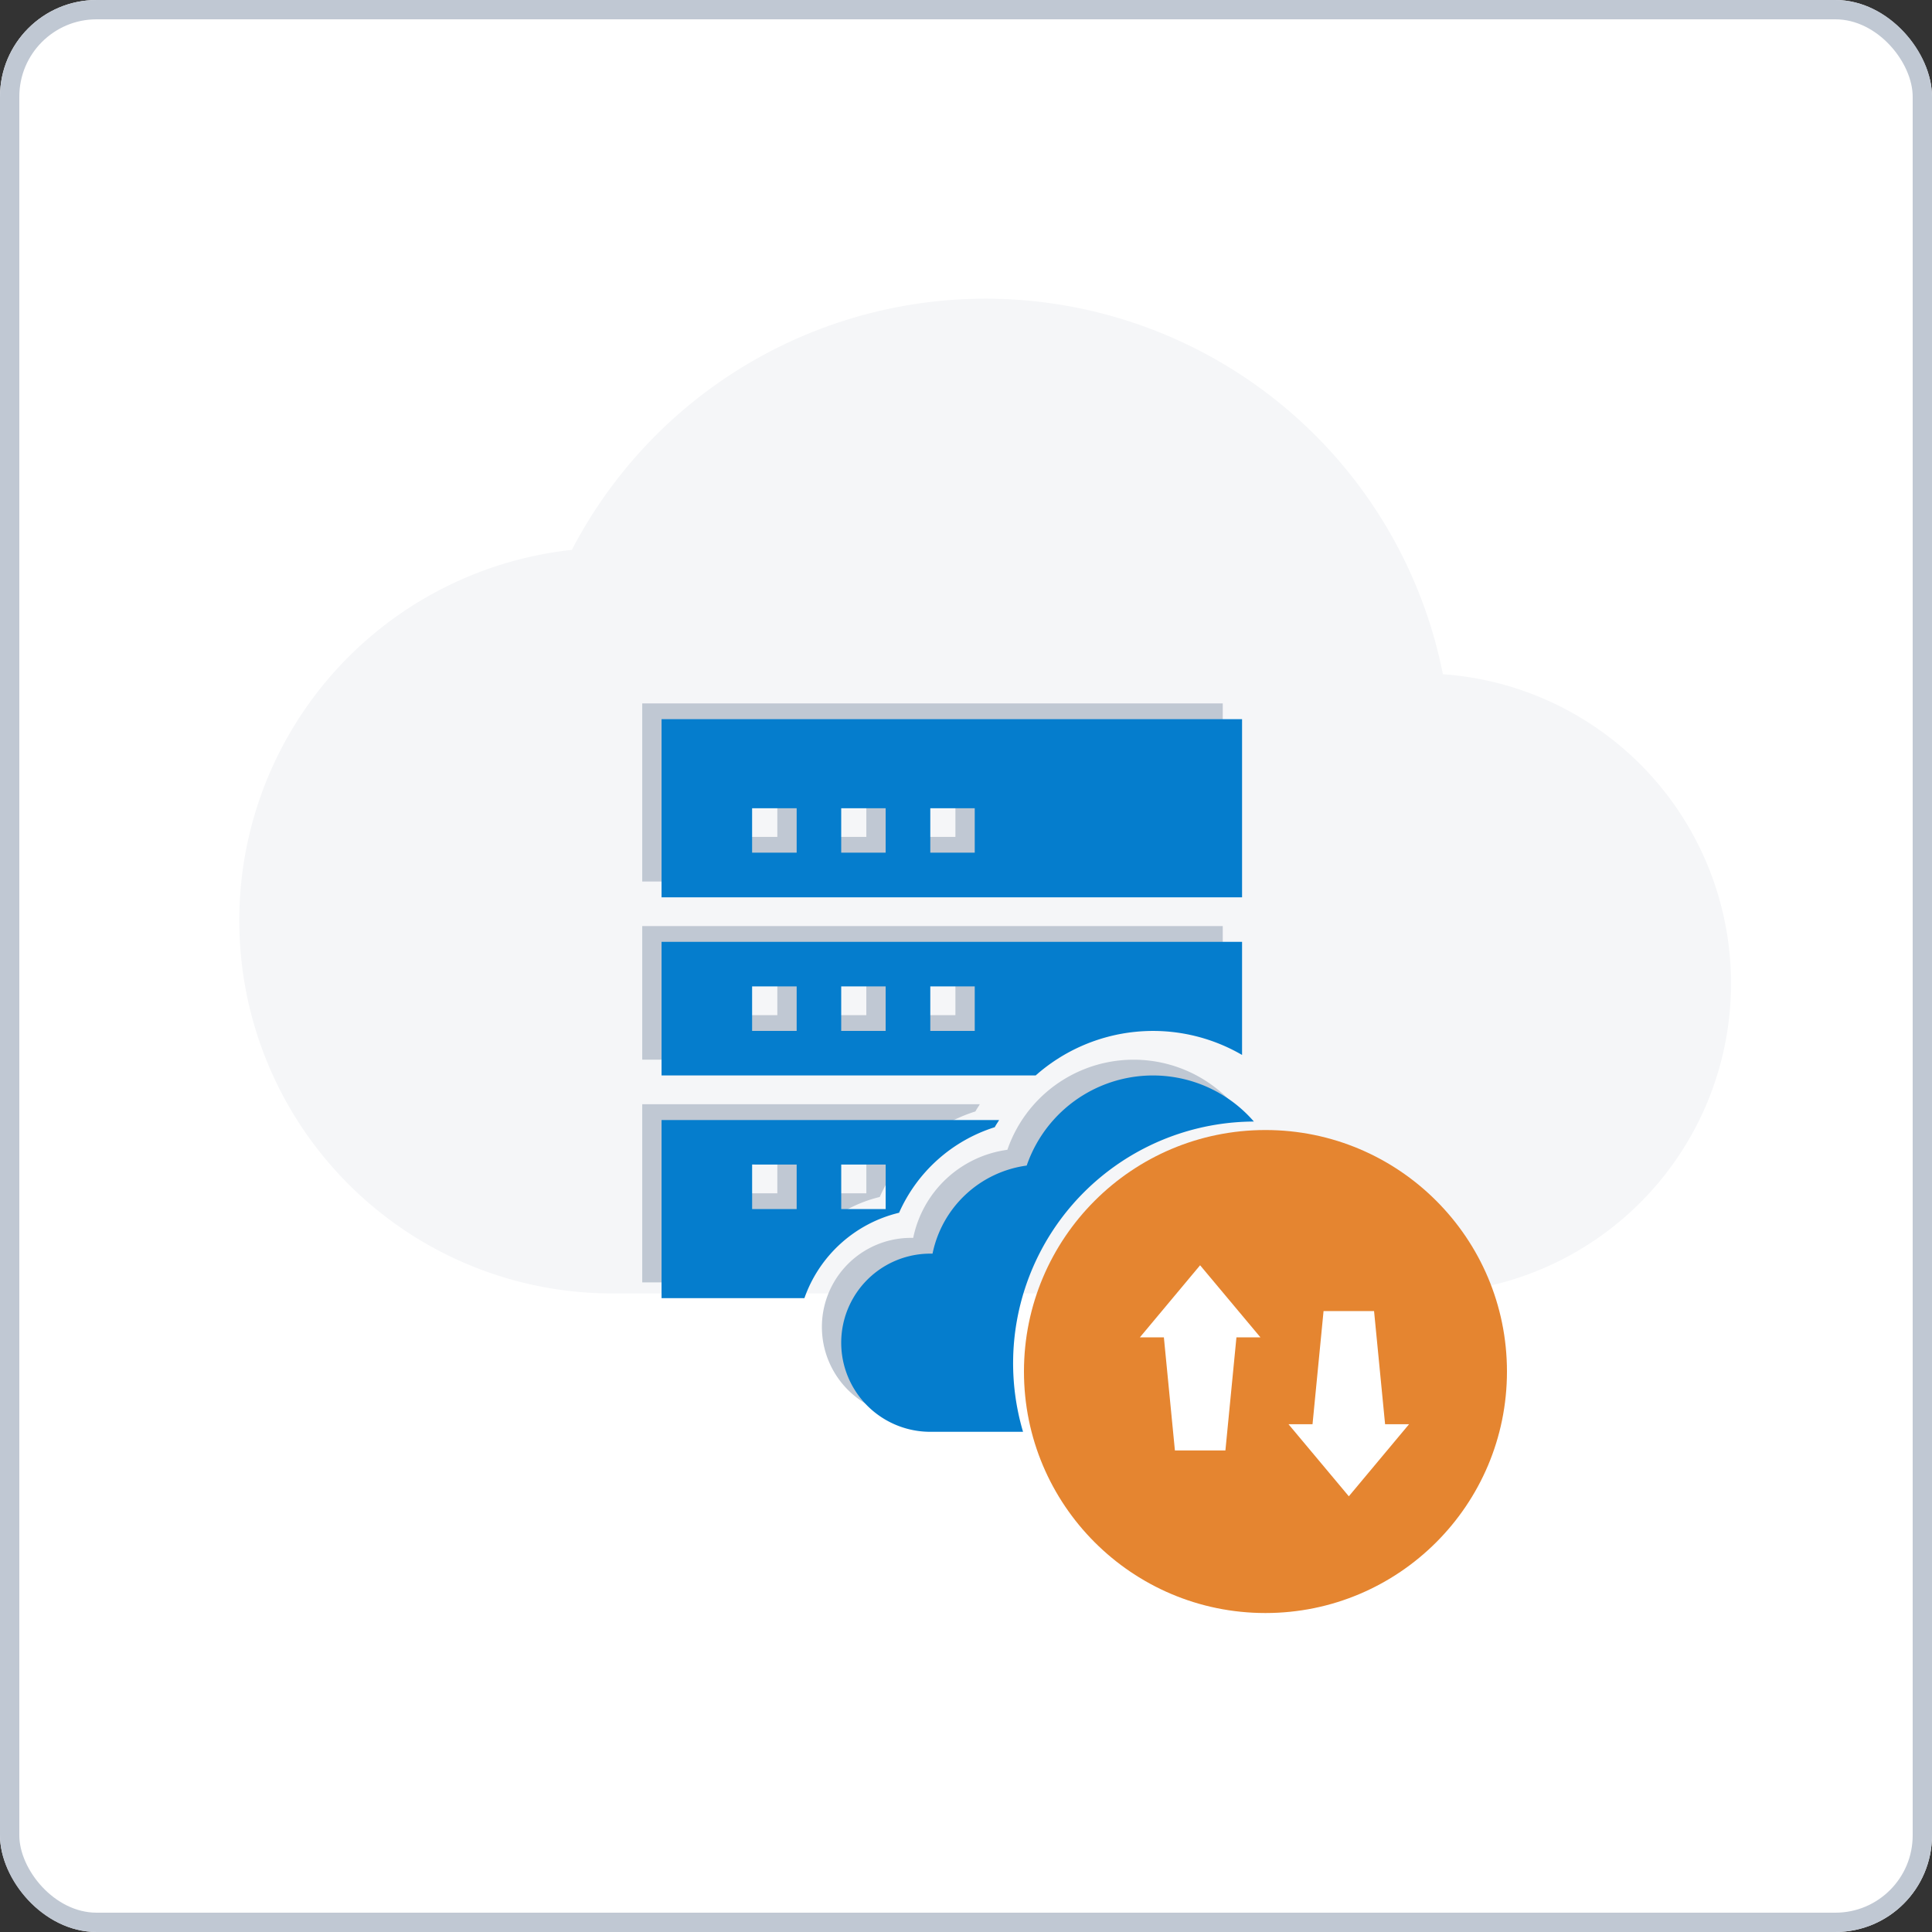
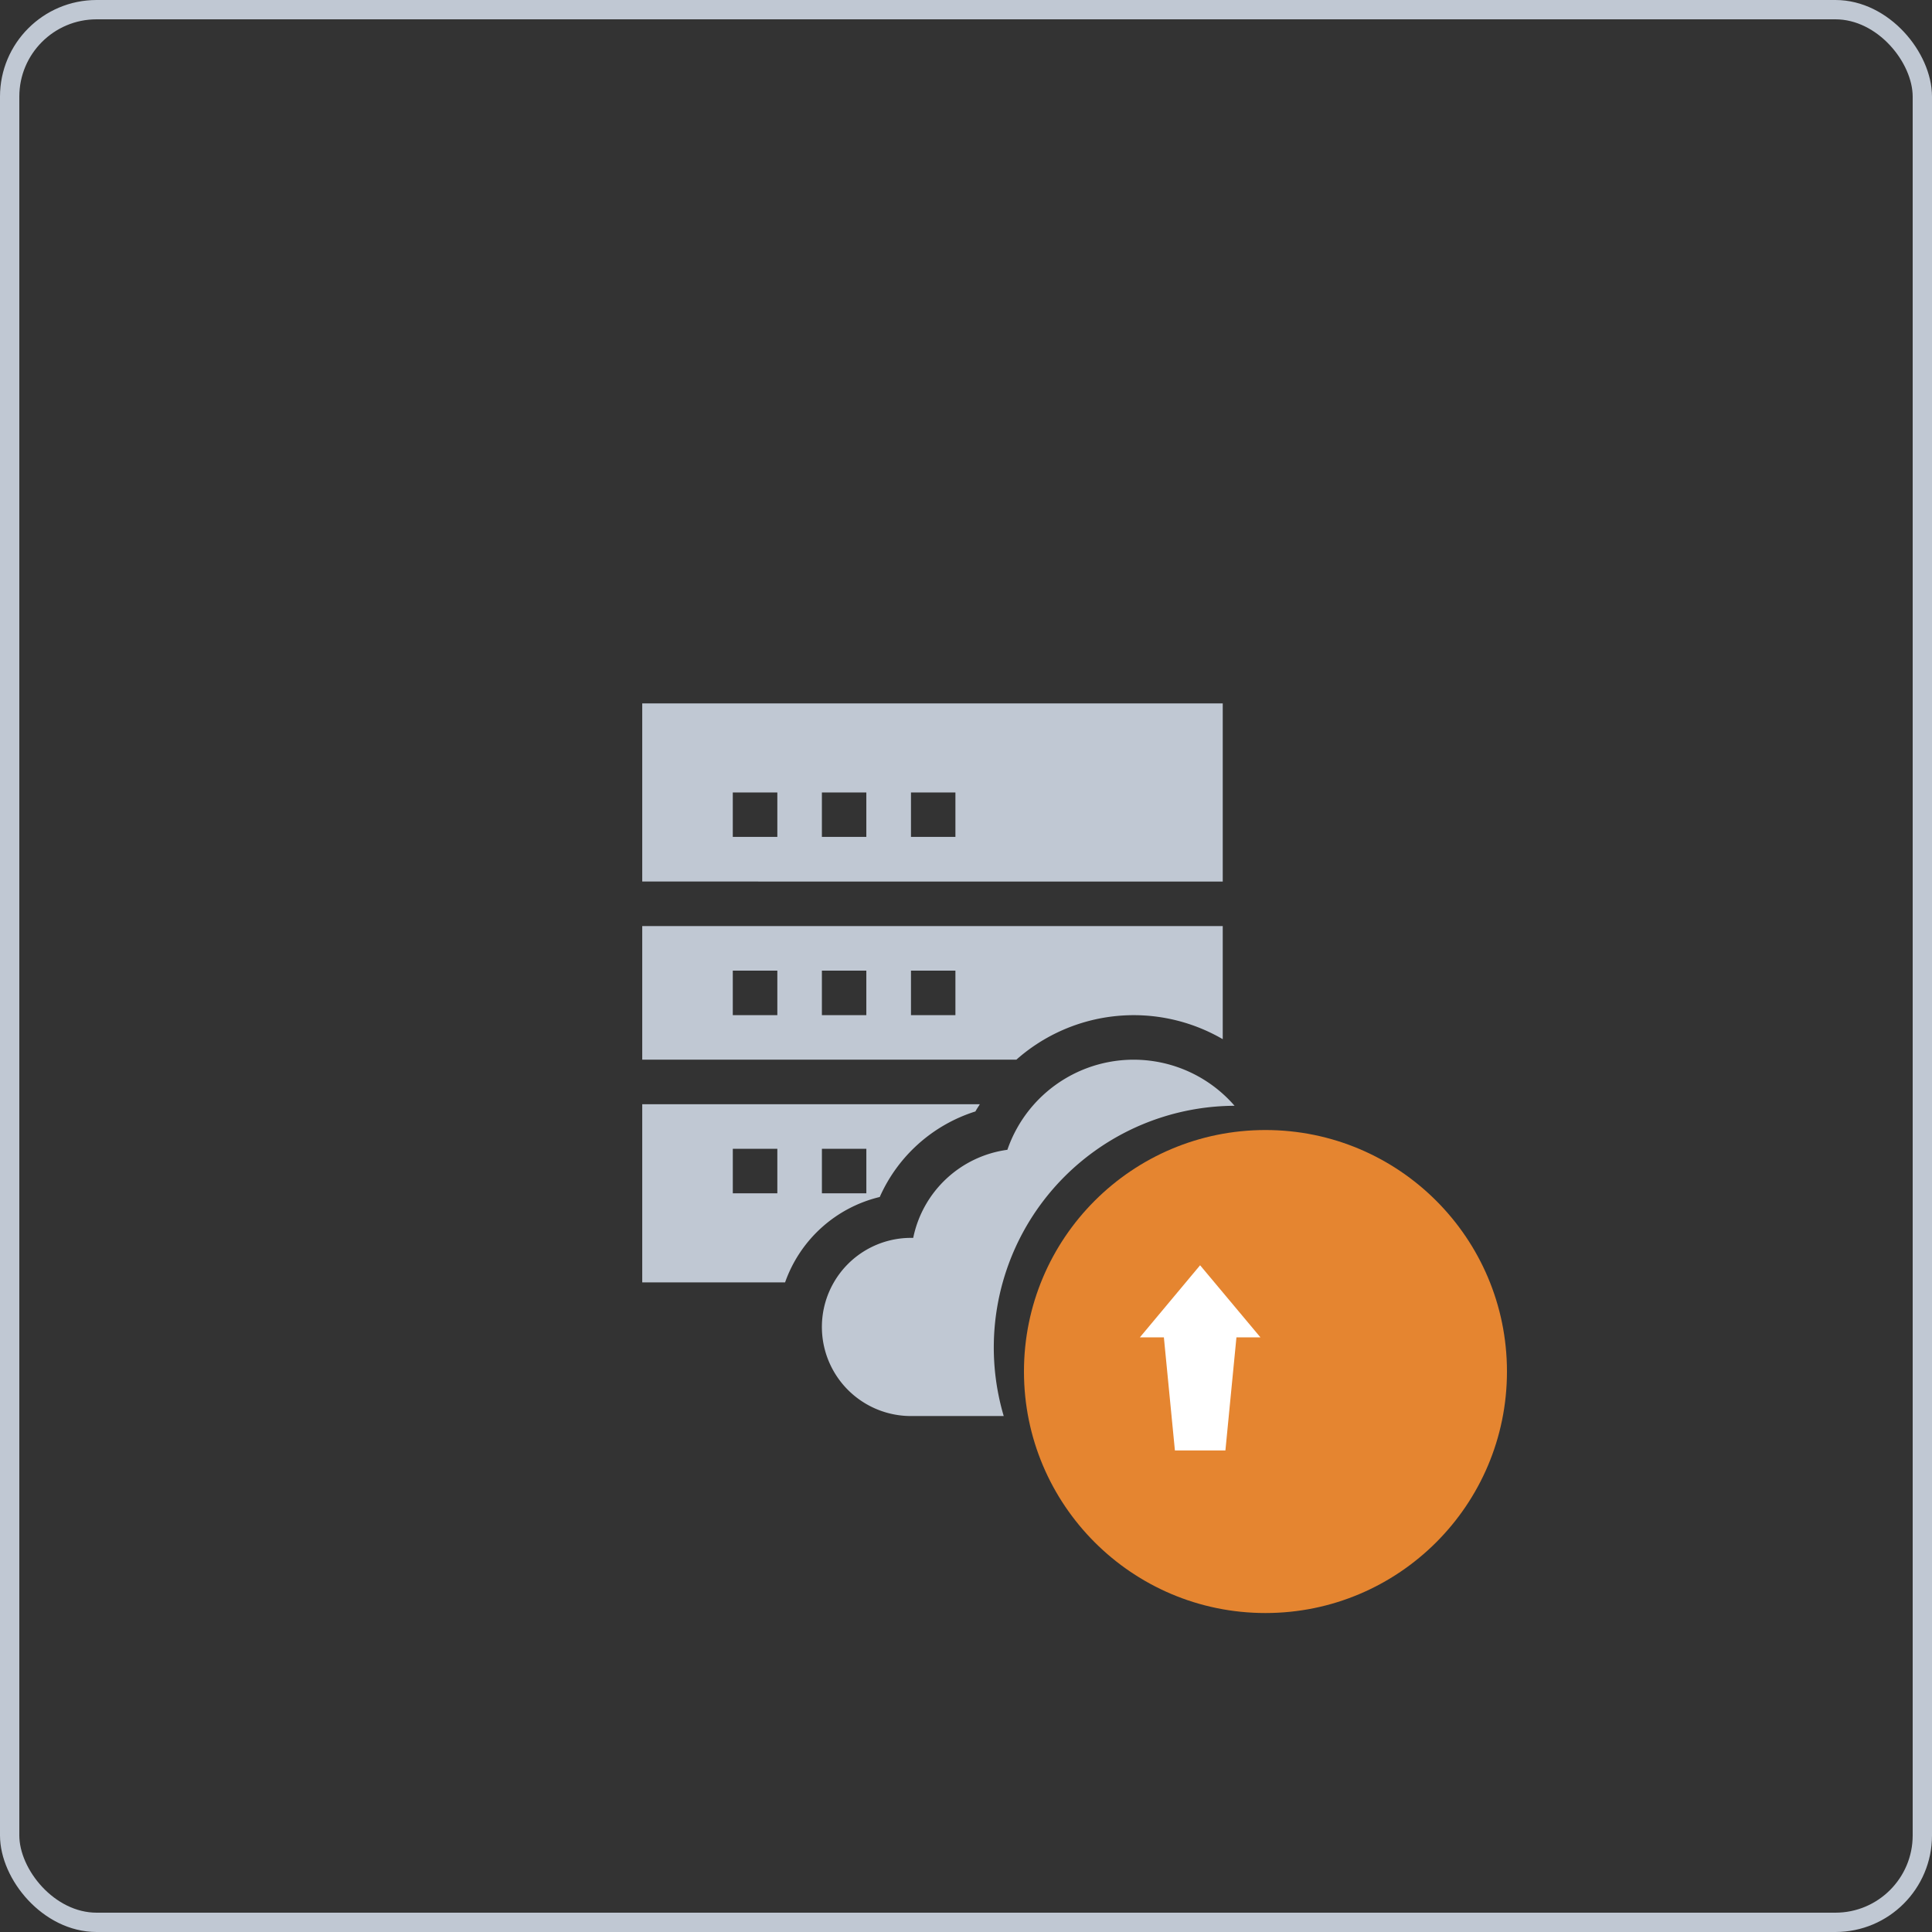
<svg xmlns="http://www.w3.org/2000/svg" width="100" height="100" viewBox="0 0 100 100">
  <rect x="0" y="0" width="100" height="100" fill="#333333" stroke="none" />
  <g id="Azure_Infrastructure_Management" data-name="Azure Infrastructure Management" transform="translate(-2273 -1556.713)">
    <g id="Rectangle_7689" data-name="Rectangle 7689" transform="translate(2273 1556.713)" fill="#fff" stroke="#c0c8d3" stroke-width="1">
-       <rect width="100" height="100" rx="5" stroke="none" />
      <rect x="0.5" y="0.5" width="99" height="99" rx="4.5" fill="none" />
    </g>
-     <path id="Path_62" data-name="Path 62" d="M62.3,23.437A24.133,24.133,0,0,0,17.216,17a19.3,19.3,0,0,0,2.092,38.487H61.142A16.045,16.045,0,0,0,62.3,23.437Z" transform="translate(2285.384 1568.174)" fill="#f5f6f8" />
    <g id="Group_4342" data-name="Group 4342" transform="translate(0 -7)">
      <path id="Subtraction_9" data-name="Subtraction 9" d="M18.71,36.887h-4.8a4.611,4.611,0,0,1,0-9.222h.116A5.766,5.766,0,0,1,18.9,23.106a6.912,6.912,0,0,1,11.759-2.278A12.51,12.51,0,0,0,18.71,36.885ZM7.39,29.97H0V20.749H17.473c-.029.05-.061.1-.092.147-.046.072-.094.147-.135.225a8.071,8.071,0,0,0-4.952,4.428,6.9,6.9,0,0,0-4.9,4.42ZM9.3,23.053h0v2.306h2.3V23.054H9.3Zm-4.612,0v2.306H6.993V23.054Zm14.676-4.611H0V11.527H30.047v5.854a9.162,9.162,0,0,0-10.684,1.062ZM13.91,13.832v2.306h2.3V13.832h-2.3Zm-4.611,0h0v2.306h2.3V13.832H9.3Zm-4.612,0v2.306H6.993V13.832Zm25.36-4.611H0V0H30.047V9.22ZM13.91,4.611v2.3h2.3v-2.3h-2.3Zm-4.611,0h0v2.3h2.3v-2.3H9.3Zm-4.612,0v2.3H6.993v-2.3Z" transform="translate(2306.242 1600.12)" fill="#c0c8d3" />
-       <path id="Subtraction_8" data-name="Subtraction 8" d="M18.71,36.887h-4.8a4.611,4.611,0,0,1,0-9.222h.116A5.766,5.766,0,0,1,18.9,23.106a6.912,6.912,0,0,1,11.759-2.278A12.51,12.51,0,0,0,18.71,36.885ZM7.39,29.97H0V20.749H17.473c-.029.05-.061.1-.092.147-.046.072-.094.147-.135.225a8.071,8.071,0,0,0-4.952,4.428,6.9,6.9,0,0,0-4.9,4.42ZM9.3,23.053h0v2.306h2.3V23.054H9.3Zm-4.612,0v2.306H6.993V23.054Zm14.676-4.611H0V11.527H30.047v5.854a9.162,9.162,0,0,0-10.684,1.062ZM13.91,13.832v2.306h2.3V13.832h-2.3Zm-4.611,0h0v2.306h2.3V13.832H9.3Zm-4.612,0v2.306H6.993V13.832Zm25.36-4.611H0V0H30.047V9.22ZM13.91,4.611v2.3h2.3v-2.3h-2.3Zm-4.611,0h0v2.3h2.3v-2.3H9.3Zm-4.612,0v2.3H6.993v-2.3Z" transform="translate(2307.242 1600.936)" fill="#057dcd" />
      <circle id="Ellipse_680" data-name="Ellipse 680" cx="12.5" cy="12.5" r="12.5" transform="translate(2326 1622.203)" fill="#e58530" />
      <g id="Group_4341" data-name="Group 4341" transform="translate(-249.8 -159.897)">
        <path id="Path_149" data-name="Path 149" d="M144.917,217.1l-3.117,3.731h1.242l.571,5.855h2.614l.571-5.855h1.242Z" transform="translate(2440 1572)" fill="#fff" />
-         <path id="Path_150" data-name="Path 150" d="M268.823,264.886l3.117-3.731H270.7l-.571-5.855h-2.614l-.571,5.855H265.7Z" transform="translate(2323.792 1536.172)" fill="#fff" />
      </g>
    </g>
  </g>
</svg>